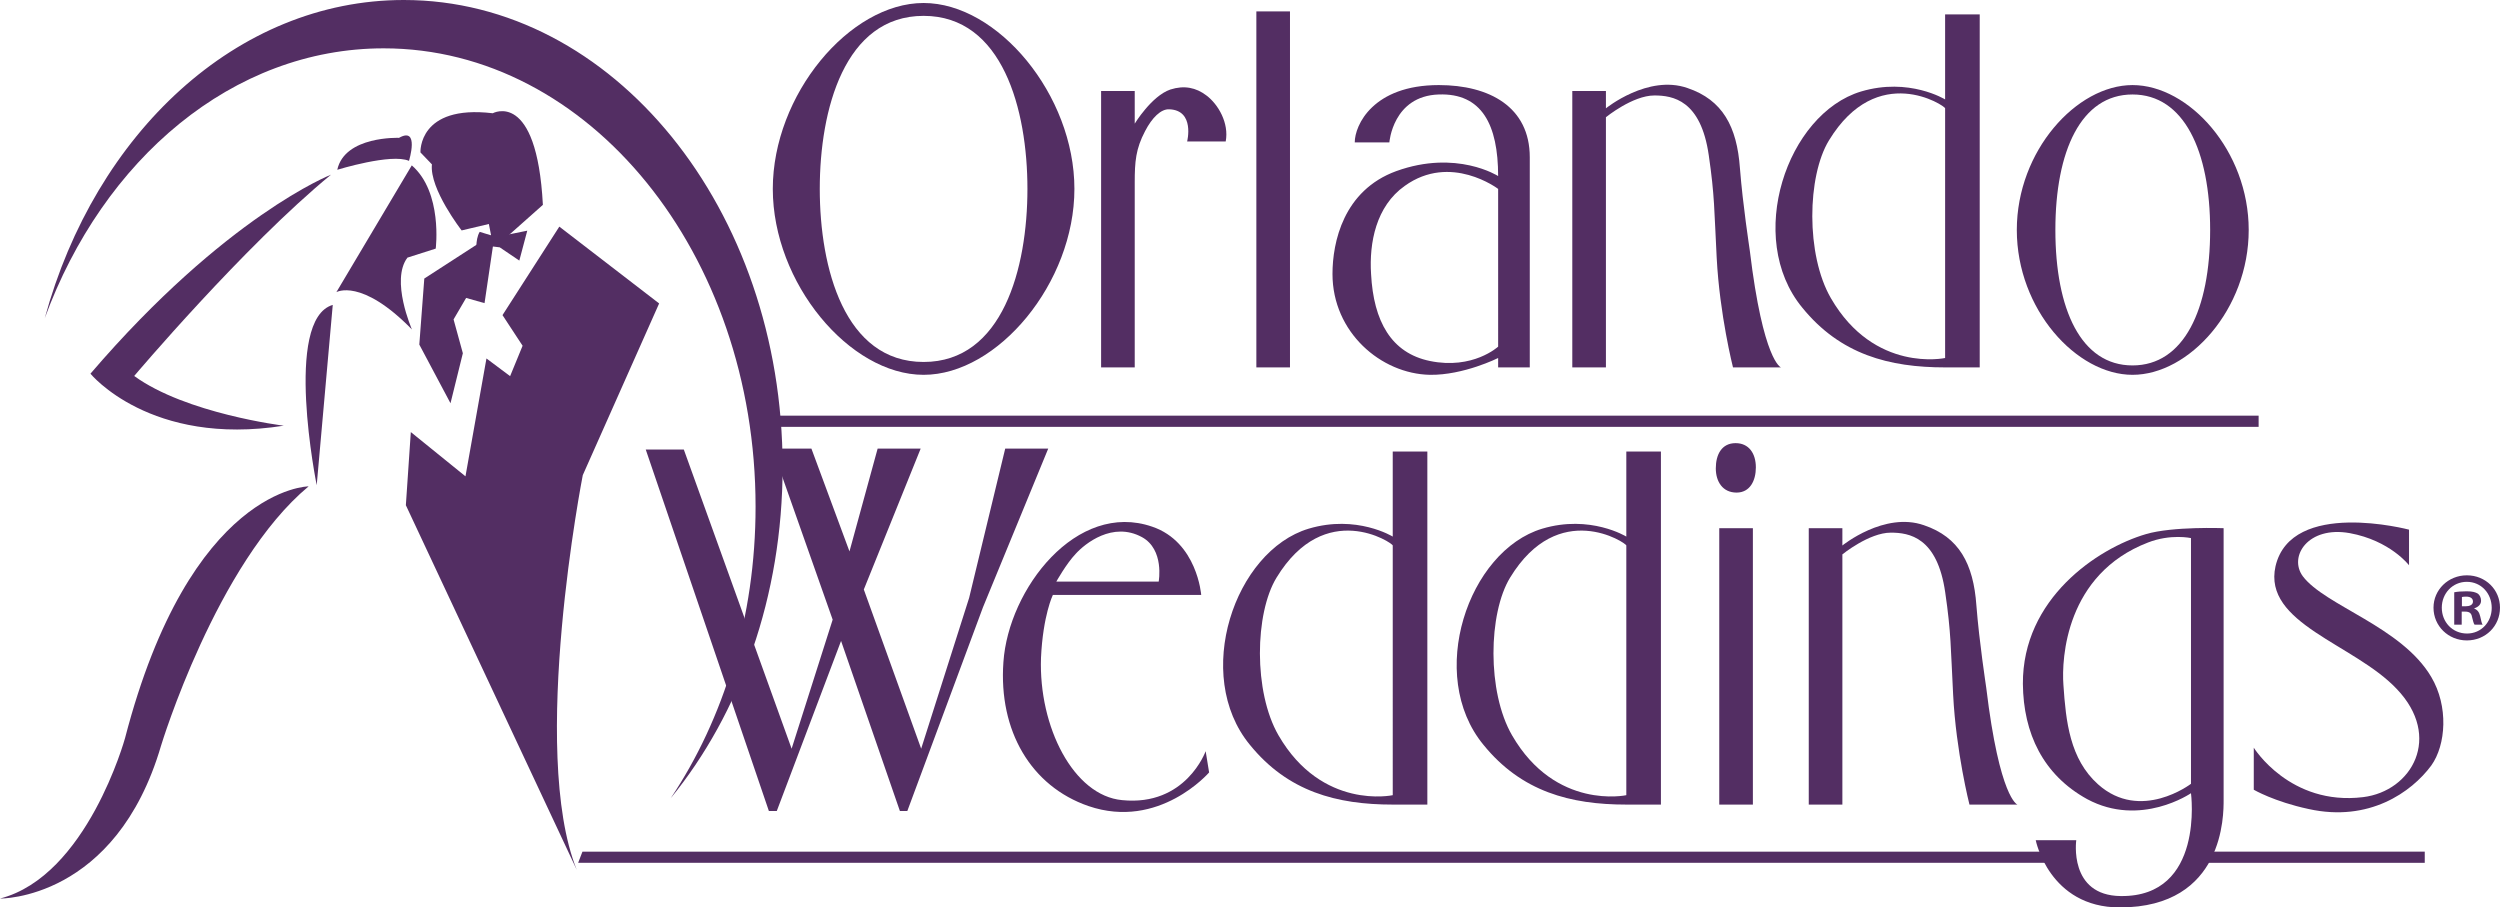
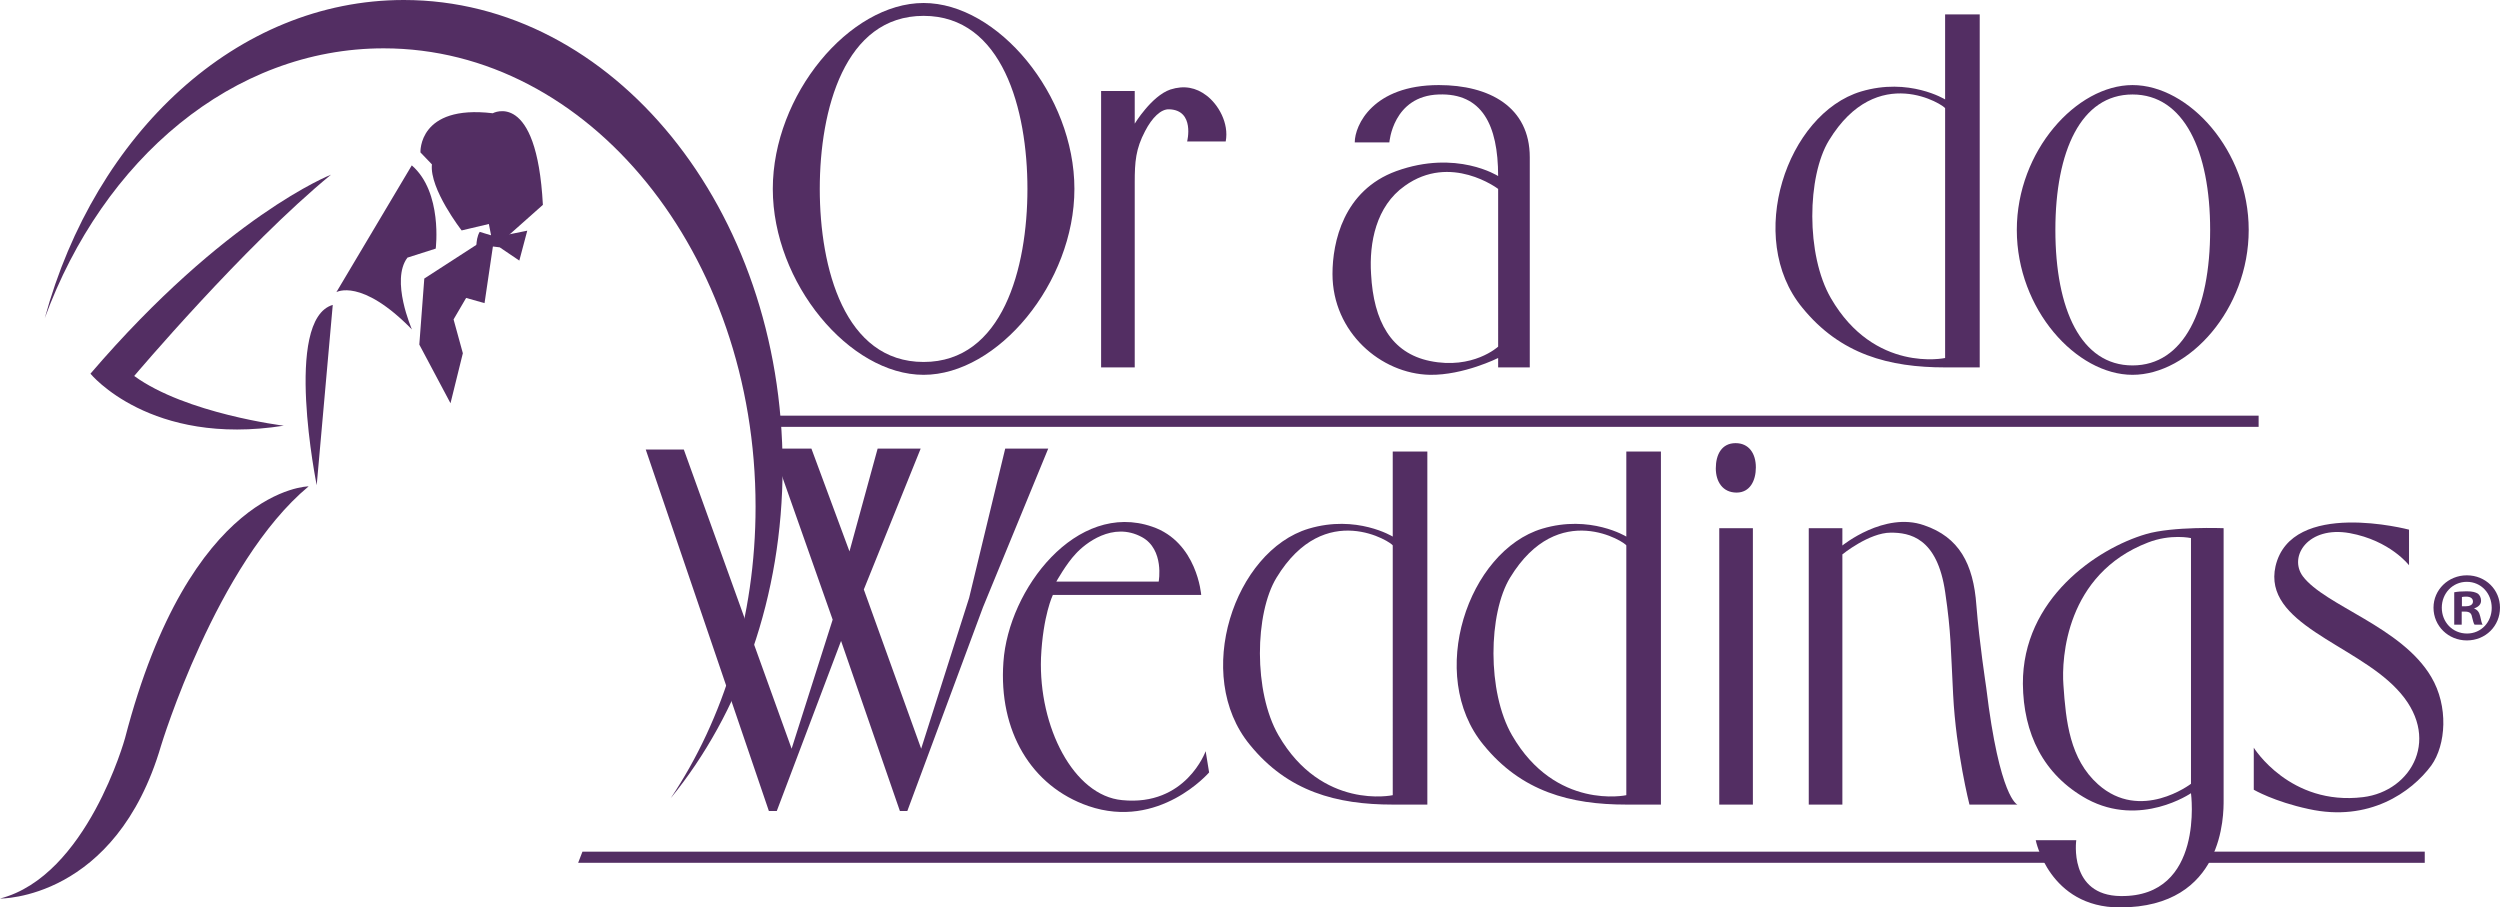
<svg xmlns="http://www.w3.org/2000/svg" version="1.1" id="Layer_1" x="0px" y="0px" viewBox="0 0 380.106 137.968" enable-background="new 0 0 380.106 137.968" xml:space="preserve">
  <g>
    <g>
      <g>
        <g>
          <path fill="#532E63" d="M46.924,73.946c0,0-17.996,0.109-27.916,38.291c0,0-5.771,20.969-19.008,24.381      c0,0,17.605,0.275,24.492-23.26C24.492,113.358,32.917,85.585,46.924,73.946z" />
          <path fill="#532E63" d="M48.153,73.772c0,0-5.105-25.201,2.44-27.414" />
          <path fill="#532E63" d="M50.329,26.558c0,0-15.999,6.258-36.576,30.258c0,0,9.071,11.113,29.391,7.908      c0,0-14.878-1.834-22.739-7.56C20.405,57.163,37.099,37.417,50.329,26.558z" />
          <path fill="#532E63" d="M62.634,50.095c0,0-3.29-7.494-0.685-10.924l4.3-1.373c0,0,1.085-8.568-3.64-12.654L51.144,44.421      C51.144,44.421,54.925,42.206,62.634,50.095z" />
-           <path fill="#532E63" d="M76.402,47.911l3.055,4.658l-1.898,4.621l-3.597-2.689l-3.191,17.92l-8.309-6.728l-0.754,11.121      l25.984,55.437c-7.282-18.123,0.915-60.008,0.915-60.008l11.609-26.107l-15.176-11.68L76.402,47.911z" />
          <path fill="#532E63" d="M82.541,31.147c-0.929-17.6-7.623-13.928-7.623-13.928c-11.37-1.356-10.992,5.955-10.992,5.955      l1.744,1.818c-0.392,3.73,4.519,10.043,4.519,10.043l4.138-0.979l0.339,1.725l-10.155,6.57l-0.758,10.041l4.742,8.92      l1.878-7.605l-1.411-5.143l1.908-3.266l2.8,0.791l1.427-9.666l1.619-0.102L82.541,31.147z" />
          <path fill="#532E63" d="M72.935,35.251l1.73,0.531l1.719,0.057l3.783-0.766l-1.209,4.547l-2.975-2.014l-1.586-0.195      l-1.919,1.233C72.478,38.644,72.188,36.478,72.935,35.251z" />
        </g>
-         <path fill="#532E63" d="M62.182,24.46c0,0,1.644-5.283-1.514-3.502c0,0-8.255-0.324-9.388,4.855     C51.28,25.813,59.524,23.272,62.182,24.46z" />
      </g>
    </g>
    <g>
      <path fill="#532E63" d="M58.335,7.35c31.226,0,56.544,31.204,56.544,69.696c0,16.832-4.842,32.27-12.9,44.315    c10.503-12.861,17.011-30.678,17.011-50.367C118.99,31.786,93.204,0,61.394,0c-25.39,0-46.927,20.263-54.59,48.38    C15.674,24.192,35.402,7.35,58.335,7.35z" />
    </g>
  </g>
  <g>
    <g>
      <path fill="#532E63" d="M98.182,68.353h5.789l16.389,45.482l6.24-19.621l-9.172-26.01h5.939l5.789,15.635l4.283-15.635h6.543    l-8.646,21.424l8.721,24.207l7.291-22.928l5.488-22.703h6.541l-9.924,24.131l-11.502,30.973h-1.129l-8.945-25.861l-9.774,25.861    h-1.201L98.182,68.353z" />
      <path fill="#532E63" d="M182.635,90.456h-22.555c0,0-1.502,3.082-1.803,9.547c-0.377,10.525,4.963,20.975,12.328,21.65    c9.699,0.979,12.707-7.441,12.707-7.441l0.525,3.232c0,0-7.594,8.795-18.344,5.111c-8.721-3.006-13.682-11.428-12.932-21.877    c0.754-11.125,11.127-24.582,22.631-20.598C182.034,82.411,182.635,90.456,182.635,90.456z M176.17,88.425    c0,0,0.9-4.885-2.557-6.766c-4.436-2.404-8.645,0.979-10.072,2.557c-1.43,1.504-2.934,4.209-2.934,4.209H176.17z" />
      <path fill="#532E63" d="M211.756,122.331c-8.496,0-15.938-1.955-21.727-9.096c-8.72-10.602-2.332-29.471,8.945-32.854    c7.293-2.18,12.781,1.203,12.781,1.203V68.653h5.262v53.678H211.756z M194.389,111.806c6.615,11.428,17.367,9.096,17.367,9.096    V82.938c0-0.377-10.299-7.217-17.668,4.885C190.779,93.237,190.557,105.19,194.389,111.806z" />
      <path fill="#532E63" d="M247.27,122.331c-8.496,0-15.941-1.955-21.729-9.096c-8.721-10.602-2.332-29.471,8.945-32.854    c7.295-2.18,12.783,1.203,12.783,1.203V68.653h5.262v53.678H247.27z M229.9,111.806c6.615,11.428,17.369,9.096,17.369,9.096    V82.938c0-0.377-10.301-7.217-17.67,4.885C226.291,93.237,226.066,105.19,229.9,111.806z" />
      <path fill="#532E63" d="M263.883,67.376c2.029,0,3.082,1.578,3.082,3.684c0,2.029-0.902,3.834-2.932,3.834    c-2.105,0-3.158-1.654-3.158-3.684C260.875,69.104,261.777,67.376,263.883,67.376z M261.4,80.306h5.113v42.025H261.4V80.306z" />
      <path fill="#532E63" d="M280.119,84.29v38.041h-5.111V80.306h5.111v2.633c0,0,6.391-5.188,12.406-3.082    c5.336,1.803,7.518,5.863,7.969,12.178c0.449,5.713,1.428,11.953,1.502,12.555c2.029,16.84,4.736,17.742,4.736,17.742h-7.291    c0,0-2.031-7.969-2.48-16.689c-0.377-7.143-0.301-9.396-1.203-15.562c-1.203-8.42-5.488-9.096-8.27-9.096    C284.18,80.983,280.119,84.29,280.119,84.29z" />
      <path fill="#532E63" d="M338.084,80.306v41.348c0,2.105,0.15,16.314-15.787,16.314c-10.752,0-12.781-10.225-12.781-10.225h6.164    c0,0-1.201,8.42,6.766,8.496c12.781,0.15,10.676-15.639,10.676-15.639s-7.668,5.264-15.787,0.902    c-6.689-3.684-9.697-9.998-9.771-17.516c-0.076-12.93,11.275-20.598,18.717-22.779C330.34,80.005,338.084,80.306,338.084,80.306z     M326.58,82.487c-12.478,4.811-13.154,17.592-12.853,21.65c0.375,5.562,0.977,11.277,5.262,15.111    c6.465,5.787,14.133-0.076,14.133-0.076V81.81C333.121,81.81,330.039,81.134,326.58,82.487z" />
      <path fill="#532E63" d="M366.275,85.944c0,0-2.859-3.758-9.023-4.887c-6.312-1.127-9.32,3.535-7.141,6.541    c3.383,4.512,15.035,7.668,19.547,15.336c2.629,4.435,2.254,10.301,0,13.457c-3.008,4.061-9.473,8.645-18.645,6.615    c-5.262-1.127-8.344-2.932-8.344-2.932v-6.391c0,0,5.488,8.871,16.613,7.517c7.441-0.902,12.104-9.17,5.111-16.463    c-6.465-6.842-20.373-9.924-18.418-18.645c2.404-10.299,20.299-5.562,20.299-5.562V85.944z" />
    </g>
    <polygon fill="#532E63" points="312.783,131.181 87.905,131.181 88.554,129.493 312.783,129.493  " />
    <rect x="332.836" y="129.485" fill="#532E63" width="35.828" height="1.701" />
  </g>
  <g>
    <g>
      <g>
        <path fill="#532E63" d="M140.427,0.456c11.276,0,22.929,13.982,22.929,28.265c0,14.285-11.653,28.268-22.929,28.268     c-11.277,0-22.929-13.983-22.929-28.268C117.498,14.439,129.15,0.456,140.427,0.456z M124.64,28.722     c0,12.029,3.759,26.312,15.787,26.312c12.028,0,15.787-14.283,15.787-26.312c0-12.027-3.759-26.31-15.787-26.31     C128.398,2.412,124.64,16.695,124.64,28.722z" />
        <path fill="#532E63" d="M172.527,27.745V55.86h-5.112V13.837h5.112V18.8c0,0,2.556-4.211,5.413-5.187     c2.105-0.678,3.909-0.301,5.488,0.902c1.804,1.352,3.458,4.209,2.932,6.99h-5.864c0,0,1.203-4.736-2.706-4.886     c-1.278-0.074-2.631,1.279-3.684,3.308C172.677,22.634,172.527,24.589,172.527,27.745z" />
-         <path fill="#532E63" d="M191.02,1.734h5.112V55.86h-5.112V1.734z" />
        <path fill="#532E63" d="M205.979,21.655c0-2.63,2.782-8.72,12.781-8.72c7.668,0,13.831,3.309,13.831,10.976V55.86h-4.81v-1.428     c0,0-5.264,2.631-10.375,2.557c-7.442-0.15-14.811-6.465-14.811-15.336c0-4.81,1.654-12.705,9.698-15.637     c9.172-3.309,15.487,0.752,15.487,0.752c0-7.818-2.482-12.63-9.021-12.404c-6.992,0.225-7.518,7.291-7.518,7.291H205.979z      M227.781,28.722c0,0-7.218-5.486-14.209-0.451c-4.36,3.084-5.412,8.646-5.112,13.383c0.376,7.217,3.083,12.027,8.946,13.231     c6.541,1.353,10.375-2.18,10.375-2.18V28.722z" />
-         <path fill="#532E63" d="M244.169,17.822V55.86h-5.113V13.837h5.113v2.631c0,0,6.389-5.186,12.404-3.082     c5.339,1.805,7.518,5.865,7.97,12.179c0.451,5.713,1.428,11.953,1.504,12.555c2.029,16.84,4.736,17.74,4.736,17.74h-7.293     c0,0-2.029-7.969-2.48-16.69c-0.377-7.141-0.301-9.396-1.203-15.56c-1.203-8.42-5.489-9.095-8.271-9.095     C248.228,14.515,244.169,17.822,244.169,17.822z" />
        <path fill="#532E63" d="M295.74,55.86c-8.494,0-15.938-1.953-21.727-9.096c-8.721-10.6-2.33-29.468,8.947-32.853     c7.291-2.18,12.779,1.205,12.779,1.205V2.185h5.262V55.86H295.74z M278.375,45.337c6.615,11.426,17.365,9.096,17.365,9.096     V16.468c0-0.375-10.299-7.217-17.666,4.886C274.766,26.769,274.541,38.722,278.375,45.337z" />
-         <path fill="#532E63" d="M324.233,12.935c8.57,0,17.666,9.999,17.666,22.027c0,12.104-9.096,22.027-17.666,22.027     c-8.496,0-17.592-9.924-17.592-22.027C306.641,22.935,315.736,12.935,324.233,12.935z M312.504,34.962     c0,12.104,3.91,20.598,11.729,20.598c7.818,0,11.803-8.494,11.803-20.598c0-12.027-3.984-20.597-11.803-20.597     C316.414,14.365,312.504,22.935,312.504,34.962z" />
+         <path fill="#532E63" d="M324.233,12.935c8.57,0,17.666,9.999,17.666,22.027c0,12.104-9.096,22.027-17.666,22.027     c-8.496,0-17.592-9.924-17.592-22.027C306.641,22.935,315.736,12.935,324.233,12.935M312.504,34.962     c0,12.104,3.91,20.598,11.729,20.598c7.818,0,11.803-8.494,11.803-20.598c0-12.027-3.984-20.597-11.803-20.597     C316.414,14.365,312.504,22.935,312.504,34.962z" />
      </g>
    </g>
    <rect x="115.99" y="63.198" fill="#532E63" width="227.416" height="1.703" />
  </g>
  <g>
    <path fill="#532E63" d="M380.106,92.393c0,2.789-2.19,4.979-5.04,4.979c-2.82,0-5.07-2.19-5.07-4.979c0-2.73,2.25-4.92,5.07-4.92   C377.916,87.473,380.106,89.662,380.106,92.393z M371.256,92.393c0,2.189,1.619,3.93,3.84,3.93c2.159,0,3.75-1.74,3.75-3.9   c0-2.189-1.591-3.96-3.78-3.96C372.876,88.462,371.256,90.233,371.256,92.393z M374.286,94.972h-1.14v-4.92   c0.45-0.09,1.08-0.149,1.89-0.149c0.93,0,1.351,0.149,1.71,0.36c0.271,0.21,0.48,0.6,0.48,1.079c0,0.54-0.42,0.96-1.021,1.141v0.06   c0.48,0.18,0.75,0.54,0.9,1.2c0.149,0.75,0.24,1.05,0.359,1.229h-1.229c-0.15-0.18-0.24-0.63-0.39-1.199   c-0.091-0.54-0.391-0.78-1.021-0.78h-0.54V94.972z M374.316,92.183h0.54c0.63,0,1.14-0.211,1.14-0.721c0-0.45-0.33-0.75-1.05-0.75   c-0.3,0-0.51,0.03-0.63,0.061V92.183z" />
  </g>
  <g>
</g>
  <g>
</g>
  <g>
</g>
  <g>
</g>
  <g>
</g>
  <g>
</g>
  <g>
</g>
  <g>
</g>
  <g>
</g>
  <g>
</g>
  <g>
</g>
  <g>
</g>
</svg>